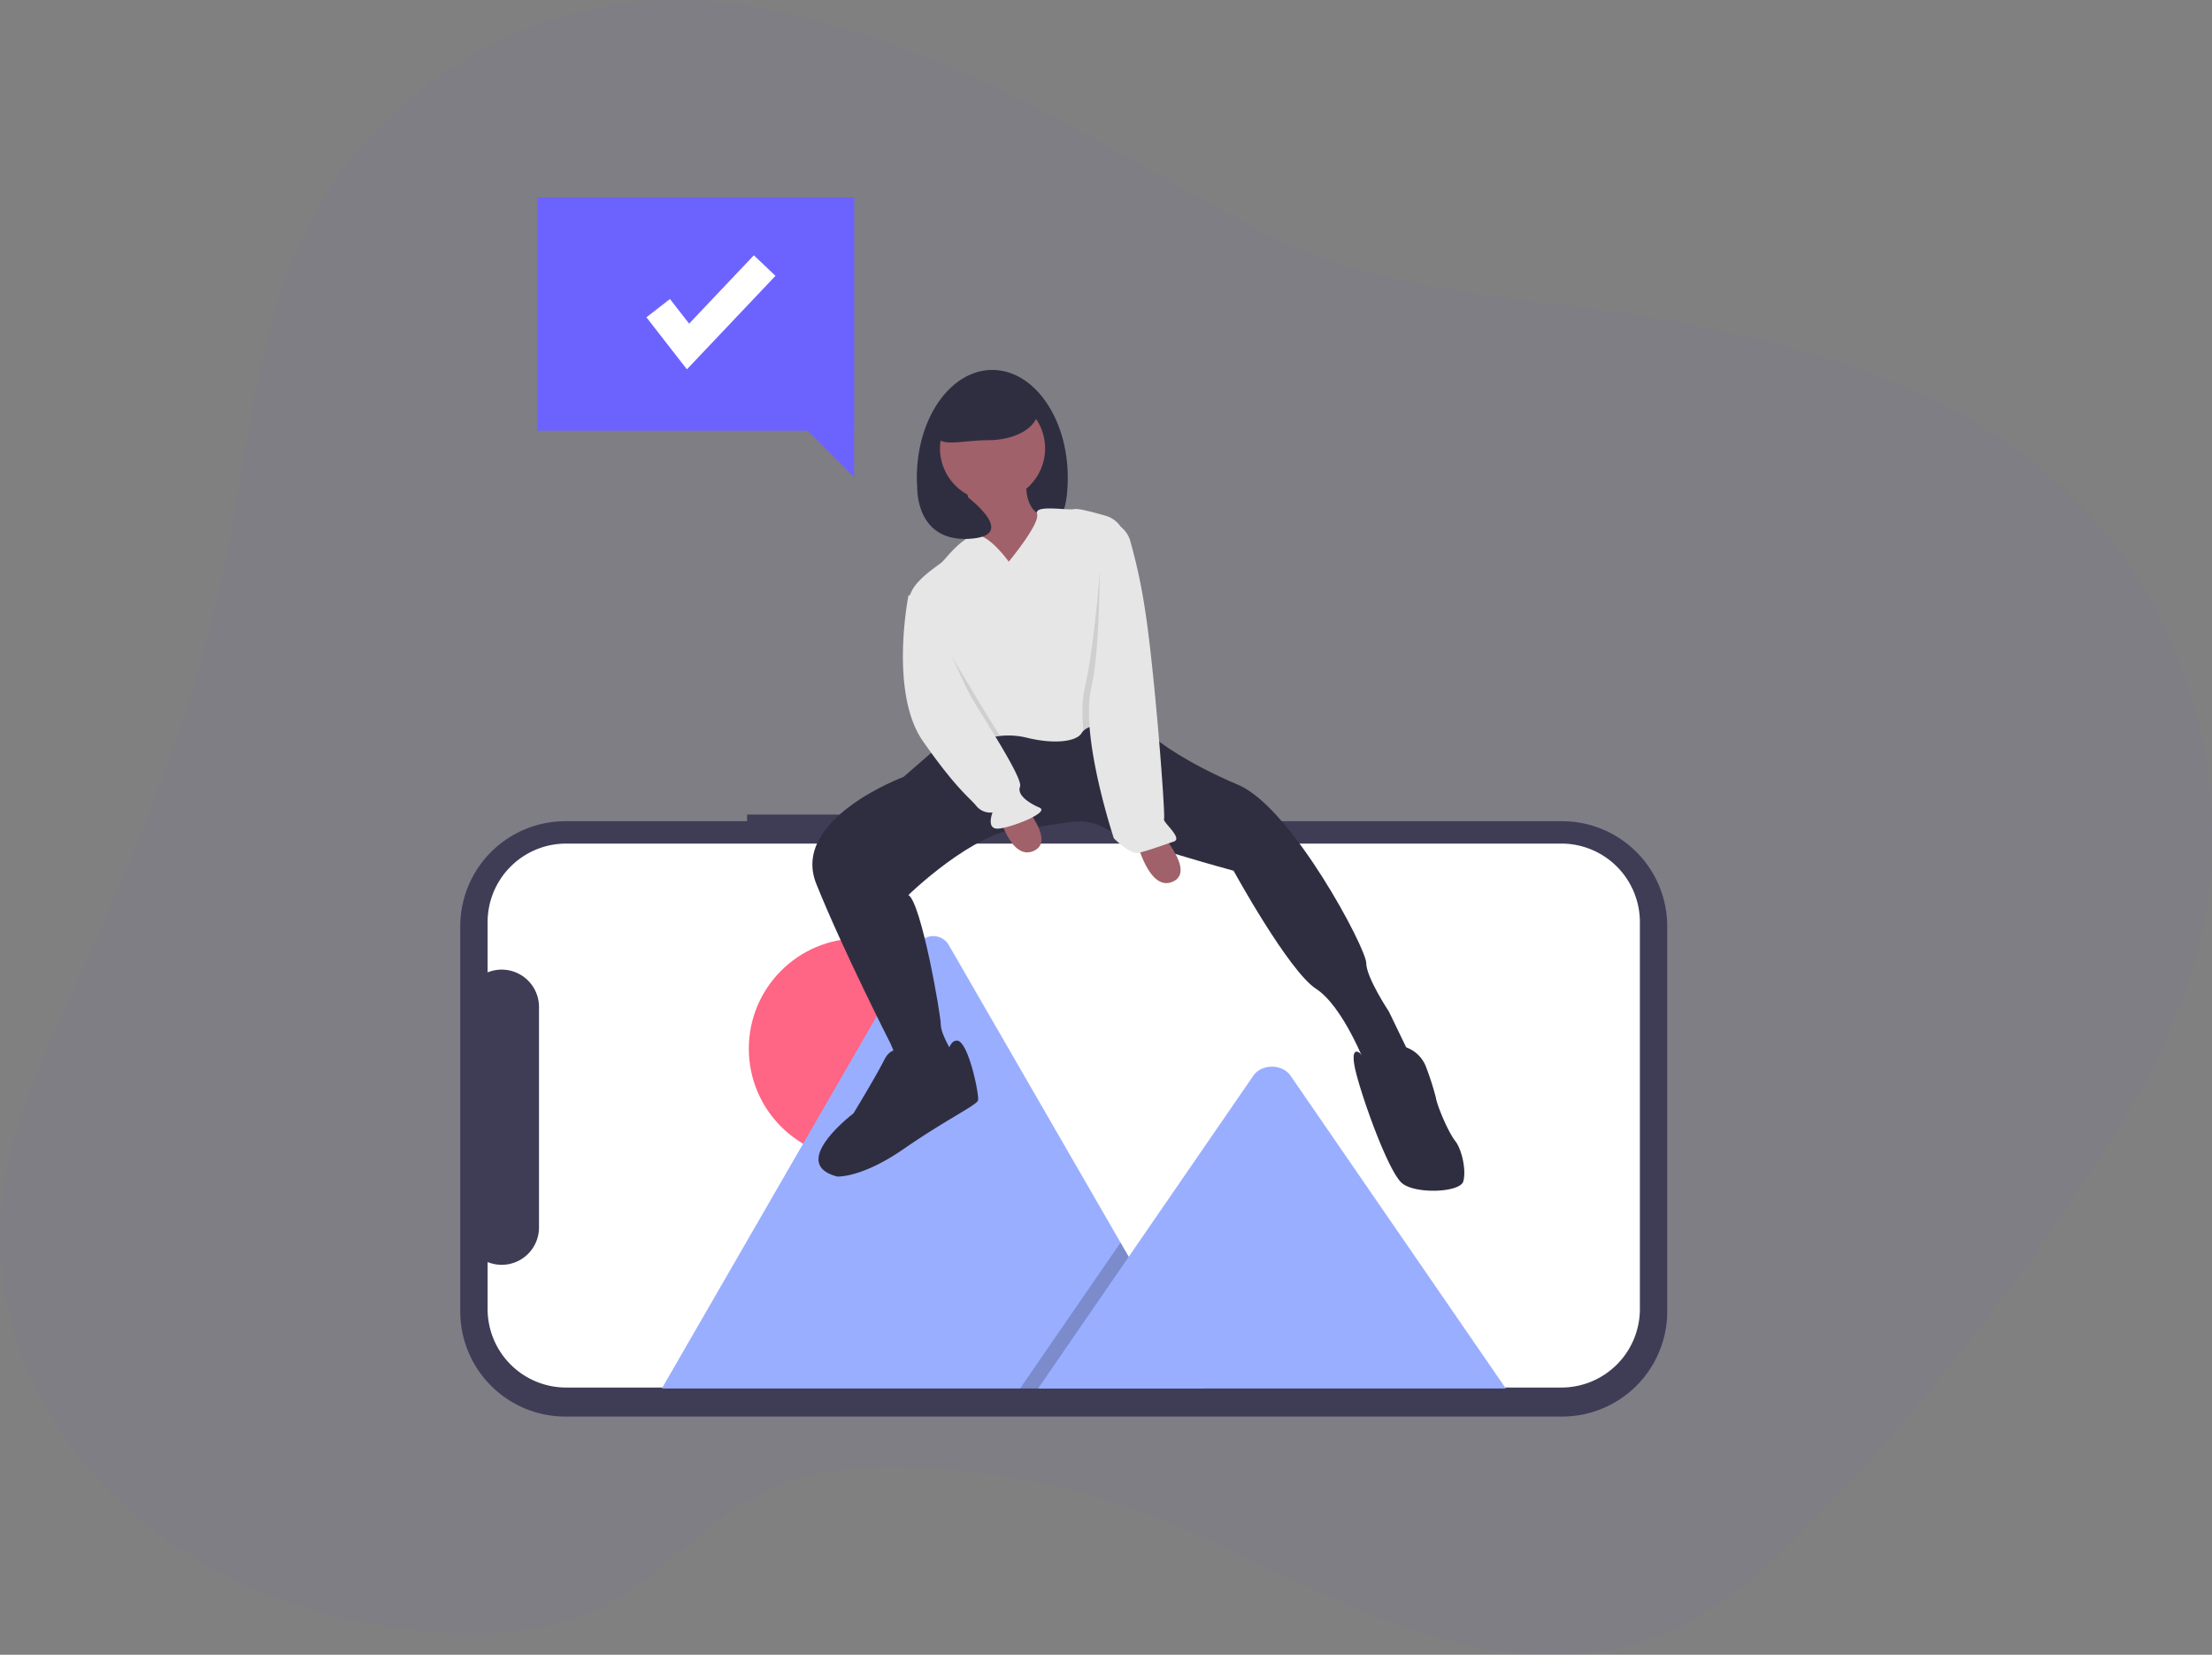
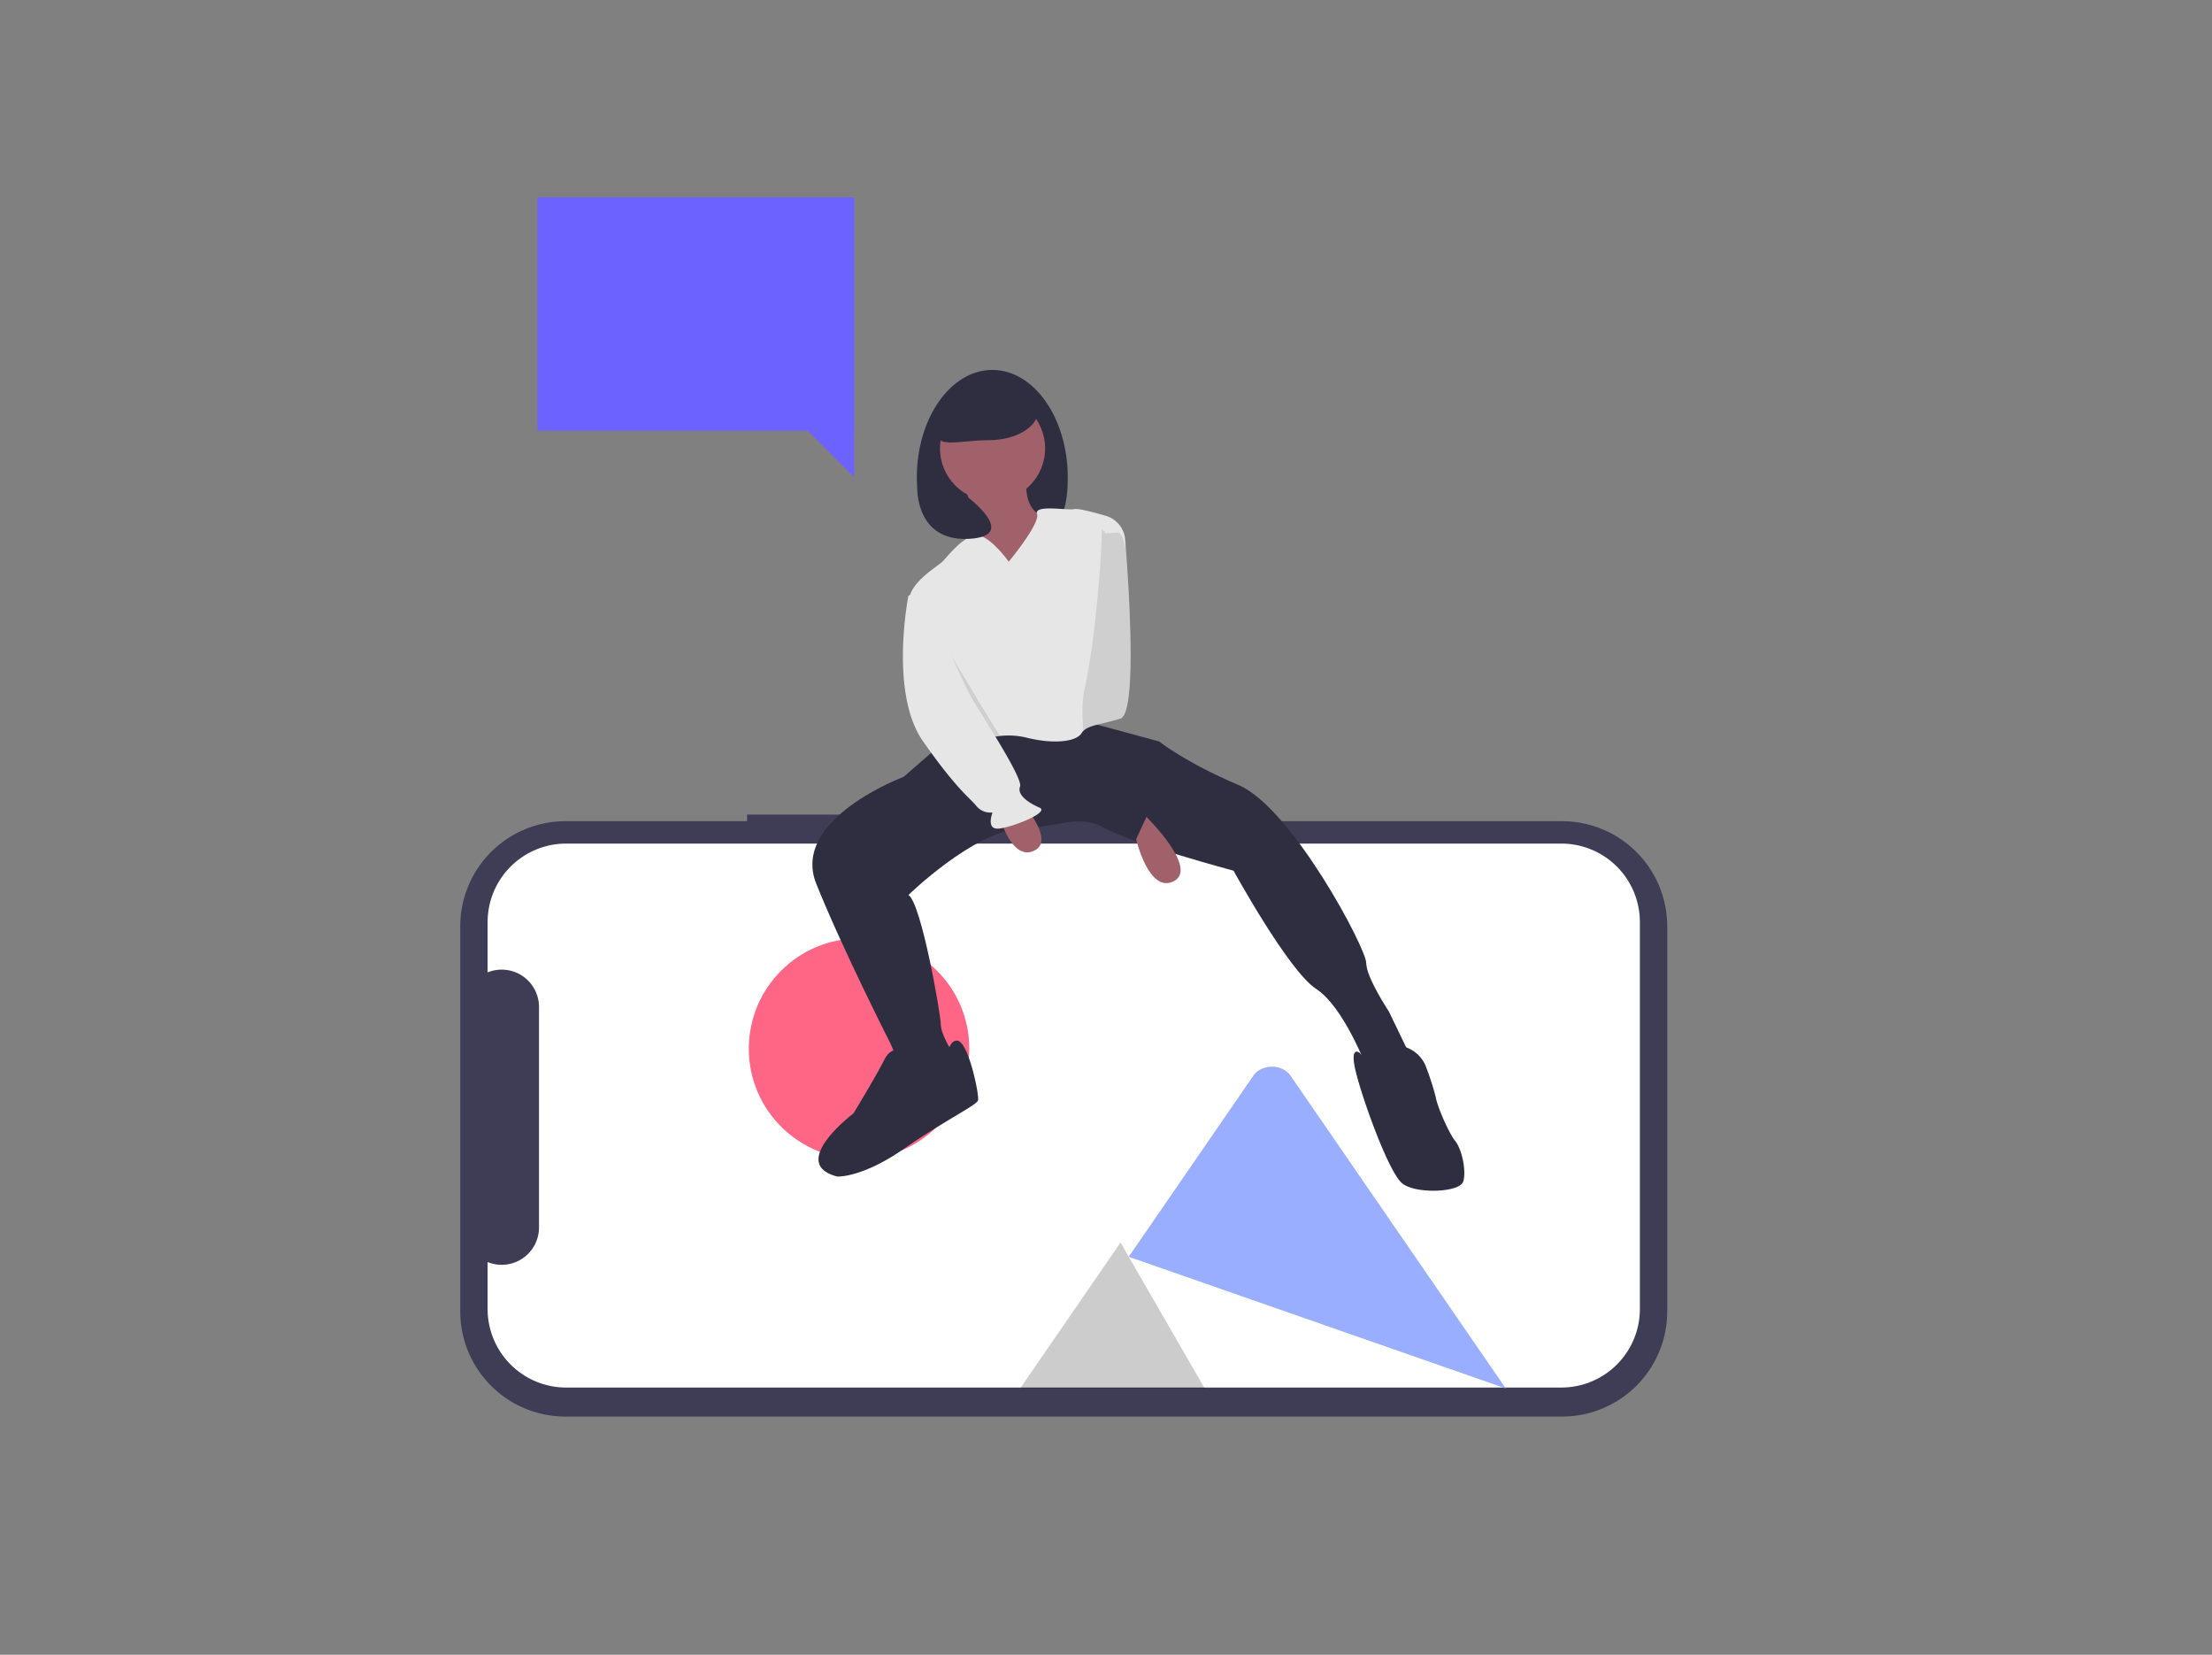
<svg xmlns="http://www.w3.org/2000/svg" width="838.766" height="627.317" viewBox="0 0 838.766 627.317">
  <rect x="0" y="0" width="838.766" height="627.317" fill="#808080" stroke="none" />
  <g id="Group_1137" data-name="Group 1137" transform="translate(-17794.02 -15606)">
-     <path id="Path_9030" data-name="Path 9030" d="M429.61,61.258c-34.1-13.864-70.134-25.439-106.915-23.984-54.08,2.128-105.948,34.661-131.41,82.42-21.578,40.464-24.24,87.89-33.531,132.795-11.466,55.334-33.392,107.9-56.819,159.316-12.58,27.62-25.856,55.837-27.914,86.119C70.15,539.95,90.243,581.837,121.762,609.8s73.36,42.715,115.364,45.933c22.352,1.71,45.709.124,65.57-10.282,21-11,36.317-30.893,57.4-41.74,19.543-10.058,42.406-11.474,64.347-10.159a288.333,288.333,0,0,1,84.006,17.857c30.669,11.52,59.187,28.193,89.786,39.876s64.788,18.189,96.068,8.449c29.354-9.153,52.611-31.381,73.5-53.895a942.988,942.988,0,0,0,93.747-118.605c18.885-28.286,36.463-58.134,44.819-91.109,15.961-63.04-6.012-134.164-54.746-177.173-40.355-35.69-94.544-51.164-147.588-60.587-48.371-8.565-104.3-9.1-148.825-31.427C512.75,105.644,474.112,79.362,429.61,61.258Z" transform="translate(17721.271 15568.85)" fill="#674bff" opacity="0.04" />
    <g id="undraw_landscape_mode_53ej" transform="translate(17844.598 15746.232)">
      <path id="Path_9011" data-name="Path 9011" d="M386.943,404.06v2.515H318.054a39.871,39.871,0,0,0-39.871,39.871V592.4a39.871,39.871,0,0,0,39.871,39.871h377.93A39.871,39.871,0,0,0,735.856,592.4V446.446a39.871,39.871,0,0,0-39.871-39.871H435.98V404.06Z" transform="translate(-154.239 -235.494)" fill="#3f3d56" />
      <path id="Path_9012" data-name="Path 9012" d="M323.939,421.007H701.314a29.777,29.777,0,0,1,29.777,29.776V597.435a29.777,29.777,0,0,1-29.776,29.777H323.939a29.777,29.777,0,0,1-29.777-29.776V579.644a14.154,14.154,0,0,0,19.488-13.1V482.931a14.154,14.154,0,0,0-19.488-13.1V450.784a29.777,29.777,0,0,1,29.776-29.777Z" transform="translate(-159.845 -241.441)" fill="#fff" />
      <circle id="Ellipse_4238" data-name="Ellipse 4238" cx="41.798" cy="41.798" r="41.798" transform="translate(233.367 215.52)" fill="#ff6584" />
-       <path id="Path_9013" data-name="Path 9013" d="M601.816,646.52H396.769a4.191,4.191,0,0,1-.766-.061L492.98,478.48a6.79,6.79,0,0,1,11.82,0l65.084,112.727L573,596.6Z" transform="translate(-195.578 -260.397)" fill="#9aaeff" />
      <path id="Path_9014" data-name="Path 9014" d="M520.983,564.934H450.975l34.367-49.919,2.473-3.6,1.237-1.8,3.118,5.394Z" transform="translate(-114.745 -178.811)" opacity="0.2" />
-       <path id="Path_9015" data-name="Path 9015" d="M793.081,673.28H615.732L650.1,623.361l2.473-3.6,44.783-65.054c2.936-4.264,10-4.529,13.451-.8a8.091,8.091,0,0,1,.645.8Z" transform="translate(-272.675 -287.156)" fill="#9aaeff" />
+       <path id="Path_9015" data-name="Path 9015" d="M793.081,673.28L650.1,623.361l2.473-3.6,44.783-65.054c2.936-4.264,10-4.529,13.451-.8a8.091,8.091,0,0,1,.645.8Z" transform="translate(-272.675 -287.156)" fill="#9aaeff" />
      <path id="Path_9016" data-name="Path 9016" d="M602.127,185.183c0,22.534-9.7,23.235-25.507,23.235s-31.729-.7-31.729-23.235,12.813-40.8,28.618-40.8S602.127,162.648,602.127,185.183Z" transform="translate(-247.819 -144.381)" fill="#2f2e41" />
      <path id="Path_9017" data-name="Path 9017" d="M572.589,203.432s6.747,28.216,4.294,31.283,20.855,9.814,20.855,9.814l9.814-26.989-5.521-.613s-7.974-1.84-5.521-17.175S572.589,203.432,572.589,203.432Z" transform="translate(-257.537 -161.712)" fill="#a0616a" />
      <circle id="Ellipse_4239" data-name="Ellipse 4239" cx="19.935" cy="19.935" r="19.935" transform="translate(305.852 9.824)" fill="#a0616a" />
      <path id="Path_9018" data-name="Path 9018" d="M532.57,355.728,518.463,368s-42.937,15.948-33.123,40.483S513.556,469.2,513.556,469.2l4.907,11.654H530.73l7.974-3.68-1.84-4.907s-4.294-6.747-4.294-10.427-7.361-46-12.268-49.071c0,0,24.535-23.922,42.323-25.149s22.7-5.52,32.509,0,48.457,15.948,48.457,15.948,20.855,38.03,31.283,44.777,19.015,29.442,19.015,29.442l17.175-3.067-8.587-17.788s-8.587-12.881-8.587-18.4-28.216-58.885-48.457-67.472-30.053-16.483-30.053-16.483L568.994,342Z" transform="translate(-226.412 -213.719)" fill="#2f2e41" />
      <path id="Path_9019" data-name="Path 9019" d="M519.718,540.364s-4.294-3.067-7.361,3.067S500.7,563.673,500.7,563.673s-25.149,19.015-6.134,23.922c0,0,9.2.613,25.149-10.427s27.6-16.562,28.216-18.4-3.68-22.7-7.974-22.7-3.067,9.814-7.974,9.814a56.447,56.447,0,0,0-10.428,1.227Z" transform="translate(-227.668 -281.813)" fill="#2f2e41" />
      <path id="Path_9020" data-name="Path 9020" d="M827.6,547.283a12.572,12.572,0,0,0-16.167-7.633c-.942.353-1.58.721-1.7,1.089-.613,1.84-6.164,2.749-6.762,1.681s-4.892-4.135-1.825,7.52,12.268,36.8,17.175,41.1,22.082,3.68,23.309-.613-.613-12.268-3.067-15.335-6.747-12.881-7.361-16.561A106.733,106.733,0,0,0,827.6,547.283Z" transform="translate(-337.346 -282.802)" fill="#2f2e41" />
      <path id="Path_9021" data-name="Path 9021" d="M673,413.87s4.826,20.8,14.3,15.914-10.388-24.356-10.388-24.356Z" transform="translate(-292.767 -235.974)" fill="#a0616a" />
      <path id="Path_9022" data-name="Path 9022" d="M591.732,395.916s4.826,20.8,14.3,15.914-10.388-24.356-10.388-24.356Z" transform="translate(-264.254 -229.675)" fill="#a0616a" />
      <path id="Path_9023" data-name="Path 9023" d="M620.507,304.963c-7.1,2.184-11.765,2.423-14,4.619a4.3,4.3,0,0,0-.718.9c-1.84,3.067-9.814,4.294-20.242,1.84a29.44,29.44,0,0,0-10.716-.785,71.727,71.727,0,0,1-13.82.785c-11.636-.583-17.2-38.68-19.837-48.887-.141-.558-.276-1.031-.4-1.411-2.454-7.361,10.427-14.721,12.268-16.561s7.361-9.2,12.44-9.967,12.709,9.967,12.709,9.967,11.961-14.415,10.734-18.095,11.654-1.227,14.108-1.84c1.386-.35,7.177,1.165,11.955,2.552a10.206,10.206,0,0,1,7.342,9c.08,1,.166,2.086.251,3.251C624.1,260.37,626.6,303.093,620.507,304.963Z" transform="translate(-246.263 -172.769)" fill="#e6e6e6" />
      <path id="Path_9024" data-name="Path 9024" d="M575.214,329.407a71.719,71.719,0,0,1-13.82.785c-11.636-.583-17.2-38.68-19.837-48.887.442-3.177.822-5.091.822-5.091l3.374,4.6S562.008,307.5,566.3,314.857C568.056,317.863,571.657,323.537,575.214,329.407Z" transform="translate(-246.649 -190.637)" opacity="0.1" />
      <path id="Path_9025" data-name="Path 9025" d="M544.378,272.434l-5.52,2.454s-7.361,36.8,5.52,55.2,17.788,21.468,20.242,24.535a6.866,6.866,0,0,0,6.134,2.454s-2.454,6.134,1.84,6.134,20.242-6.134,15.948-7.974-8.587-4.907-7.361-7.974-14.108-26.376-18.4-33.736S544.378,272.434,544.378,272.434Z" transform="translate(-244.967 -189.311)" fill="#e6e6e6" />
      <path id="Path_9026" data-name="Path 9026" d="M656.008,309.221c-7.1,2.184-11.765,2.423-14,4.619-.564-6.06-.54-11.771.509-16.273,3.77-16.157,6.615-51.144,6.441-59.8-.021-1.028.2.613,1.227.613v.613c4.539,0,5.815-1.613,7.091,2.742.258.871.528,1.828.8,2.865C659.6,264.628,662.1,307.35,656.008,309.221Z" transform="translate(-281.764 -177.026)" opacity="0.1" />
-       <path id="Path_9027" data-name="Path 9027" d="M649.36,232.747h1.88a10.22,10.22,0,0,1,9.811,7.342,209.1,209.1,0,0,1,5.484,25.167c3.68,22.7,7.974,79.127,7.361,80.353s7.361,7.361,3.68,8.587-10.428,3.68-13.494,4.294-9.2-5.52-9.2-5.52S642,314.327,646.293,295.926,649.36,232.747,649.36,232.747Z" transform="translate(-283.09 -175.386)" fill="#e6e6e6" />
      <path id="Path_9028" data-name="Path 9028" d="M594.776,162.415c0,6.1-8.373,11.051-18.7,11.051s-19.834,3.27-19.834-2.833,9.506-19.268,19.834-19.268S594.776,156.312,594.776,162.415Z" transform="translate(-251.801 -146.831)" fill="#2f2e41" />
      <path id="Path_9029" data-name="Path 9029" d="M545.151,213.129s-.763,20.543,19.651,19.41-2.759-17.56-2.759-17.56Z" transform="translate(-247.908 -168.503)" fill="#2f2e41" />
    </g>
    <g id="Group_1132" data-name="Group 1132" transform="translate(17997.82 15680.822)">
      <path id="Path_9061" data-name="Path 9061" d="M6.34,480.325H126.483v88.463h-.073V586.4L108.8,568.788H6.34Z" transform="translate(-6.34 -480.325)" fill="#6c63ff" />
-       <path id="Path_9062" data-name="Path 9062" d="M80.535,554.833,65.192,535.108l8.923-6.94,7.264,9.34,24.541-25.9,8.206,7.774Z" transform="translate(-23.871 -489.641)" fill="#fff" />
    </g>
  </g>
</svg>